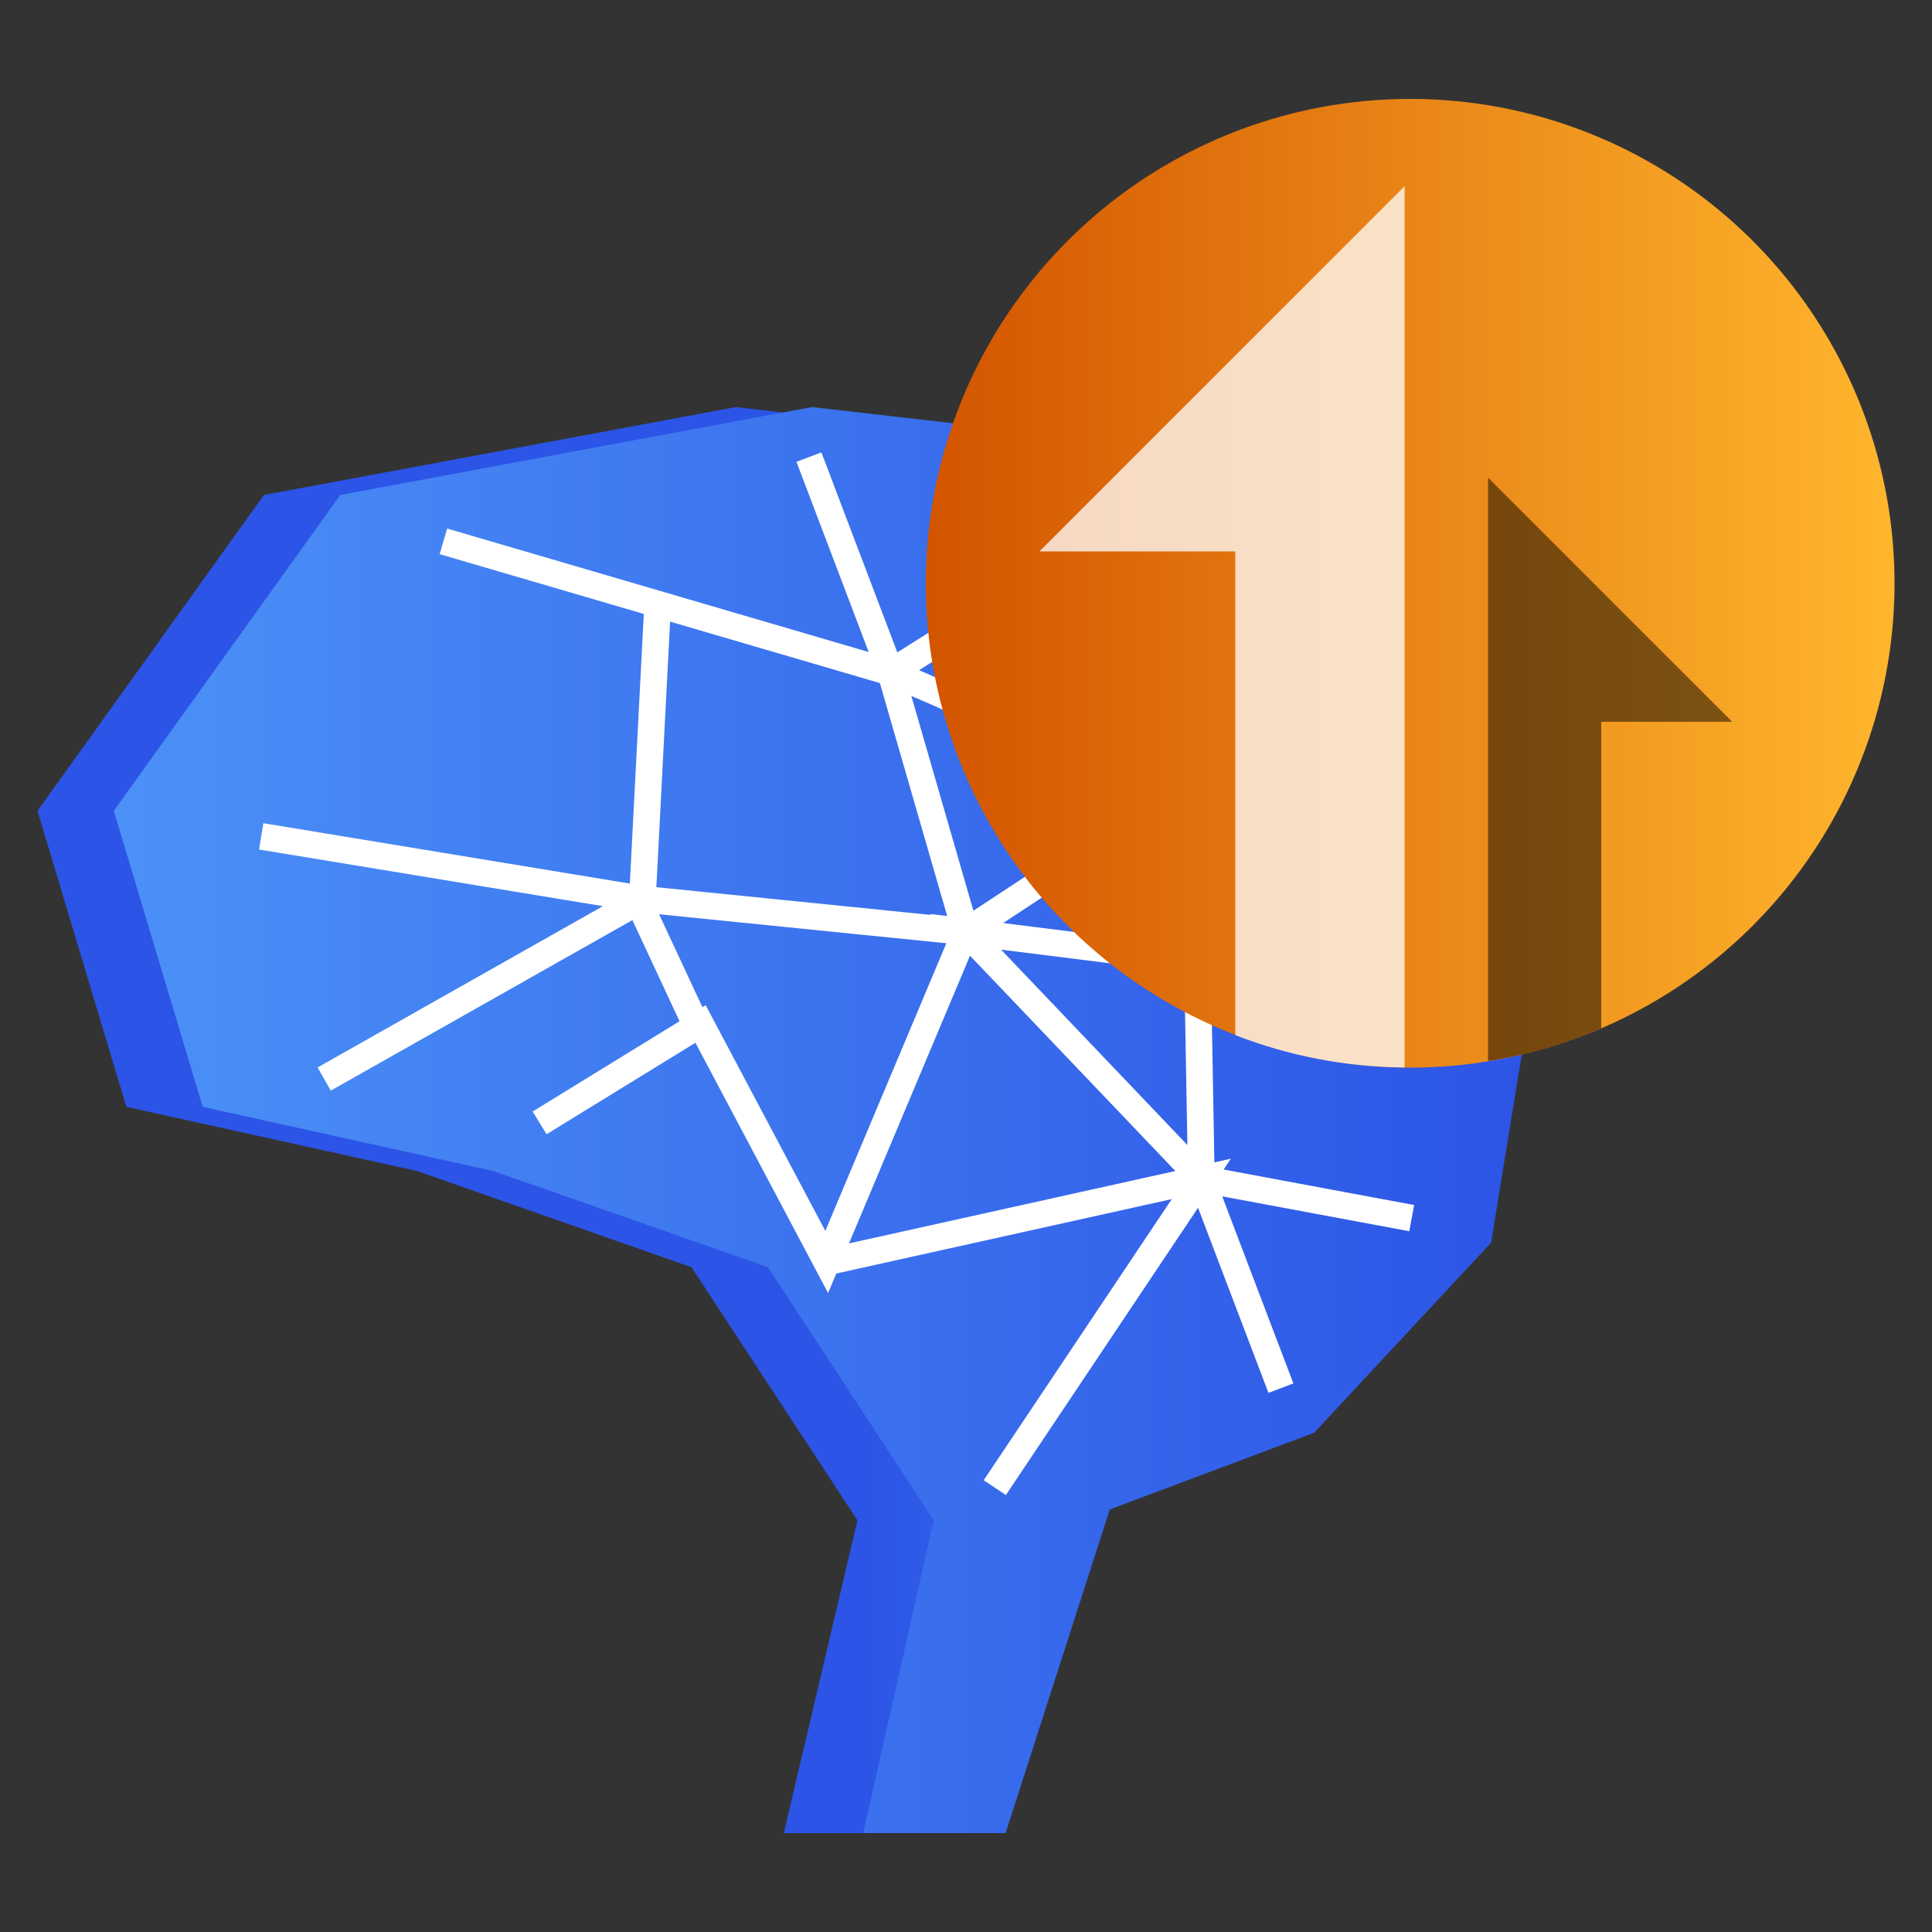
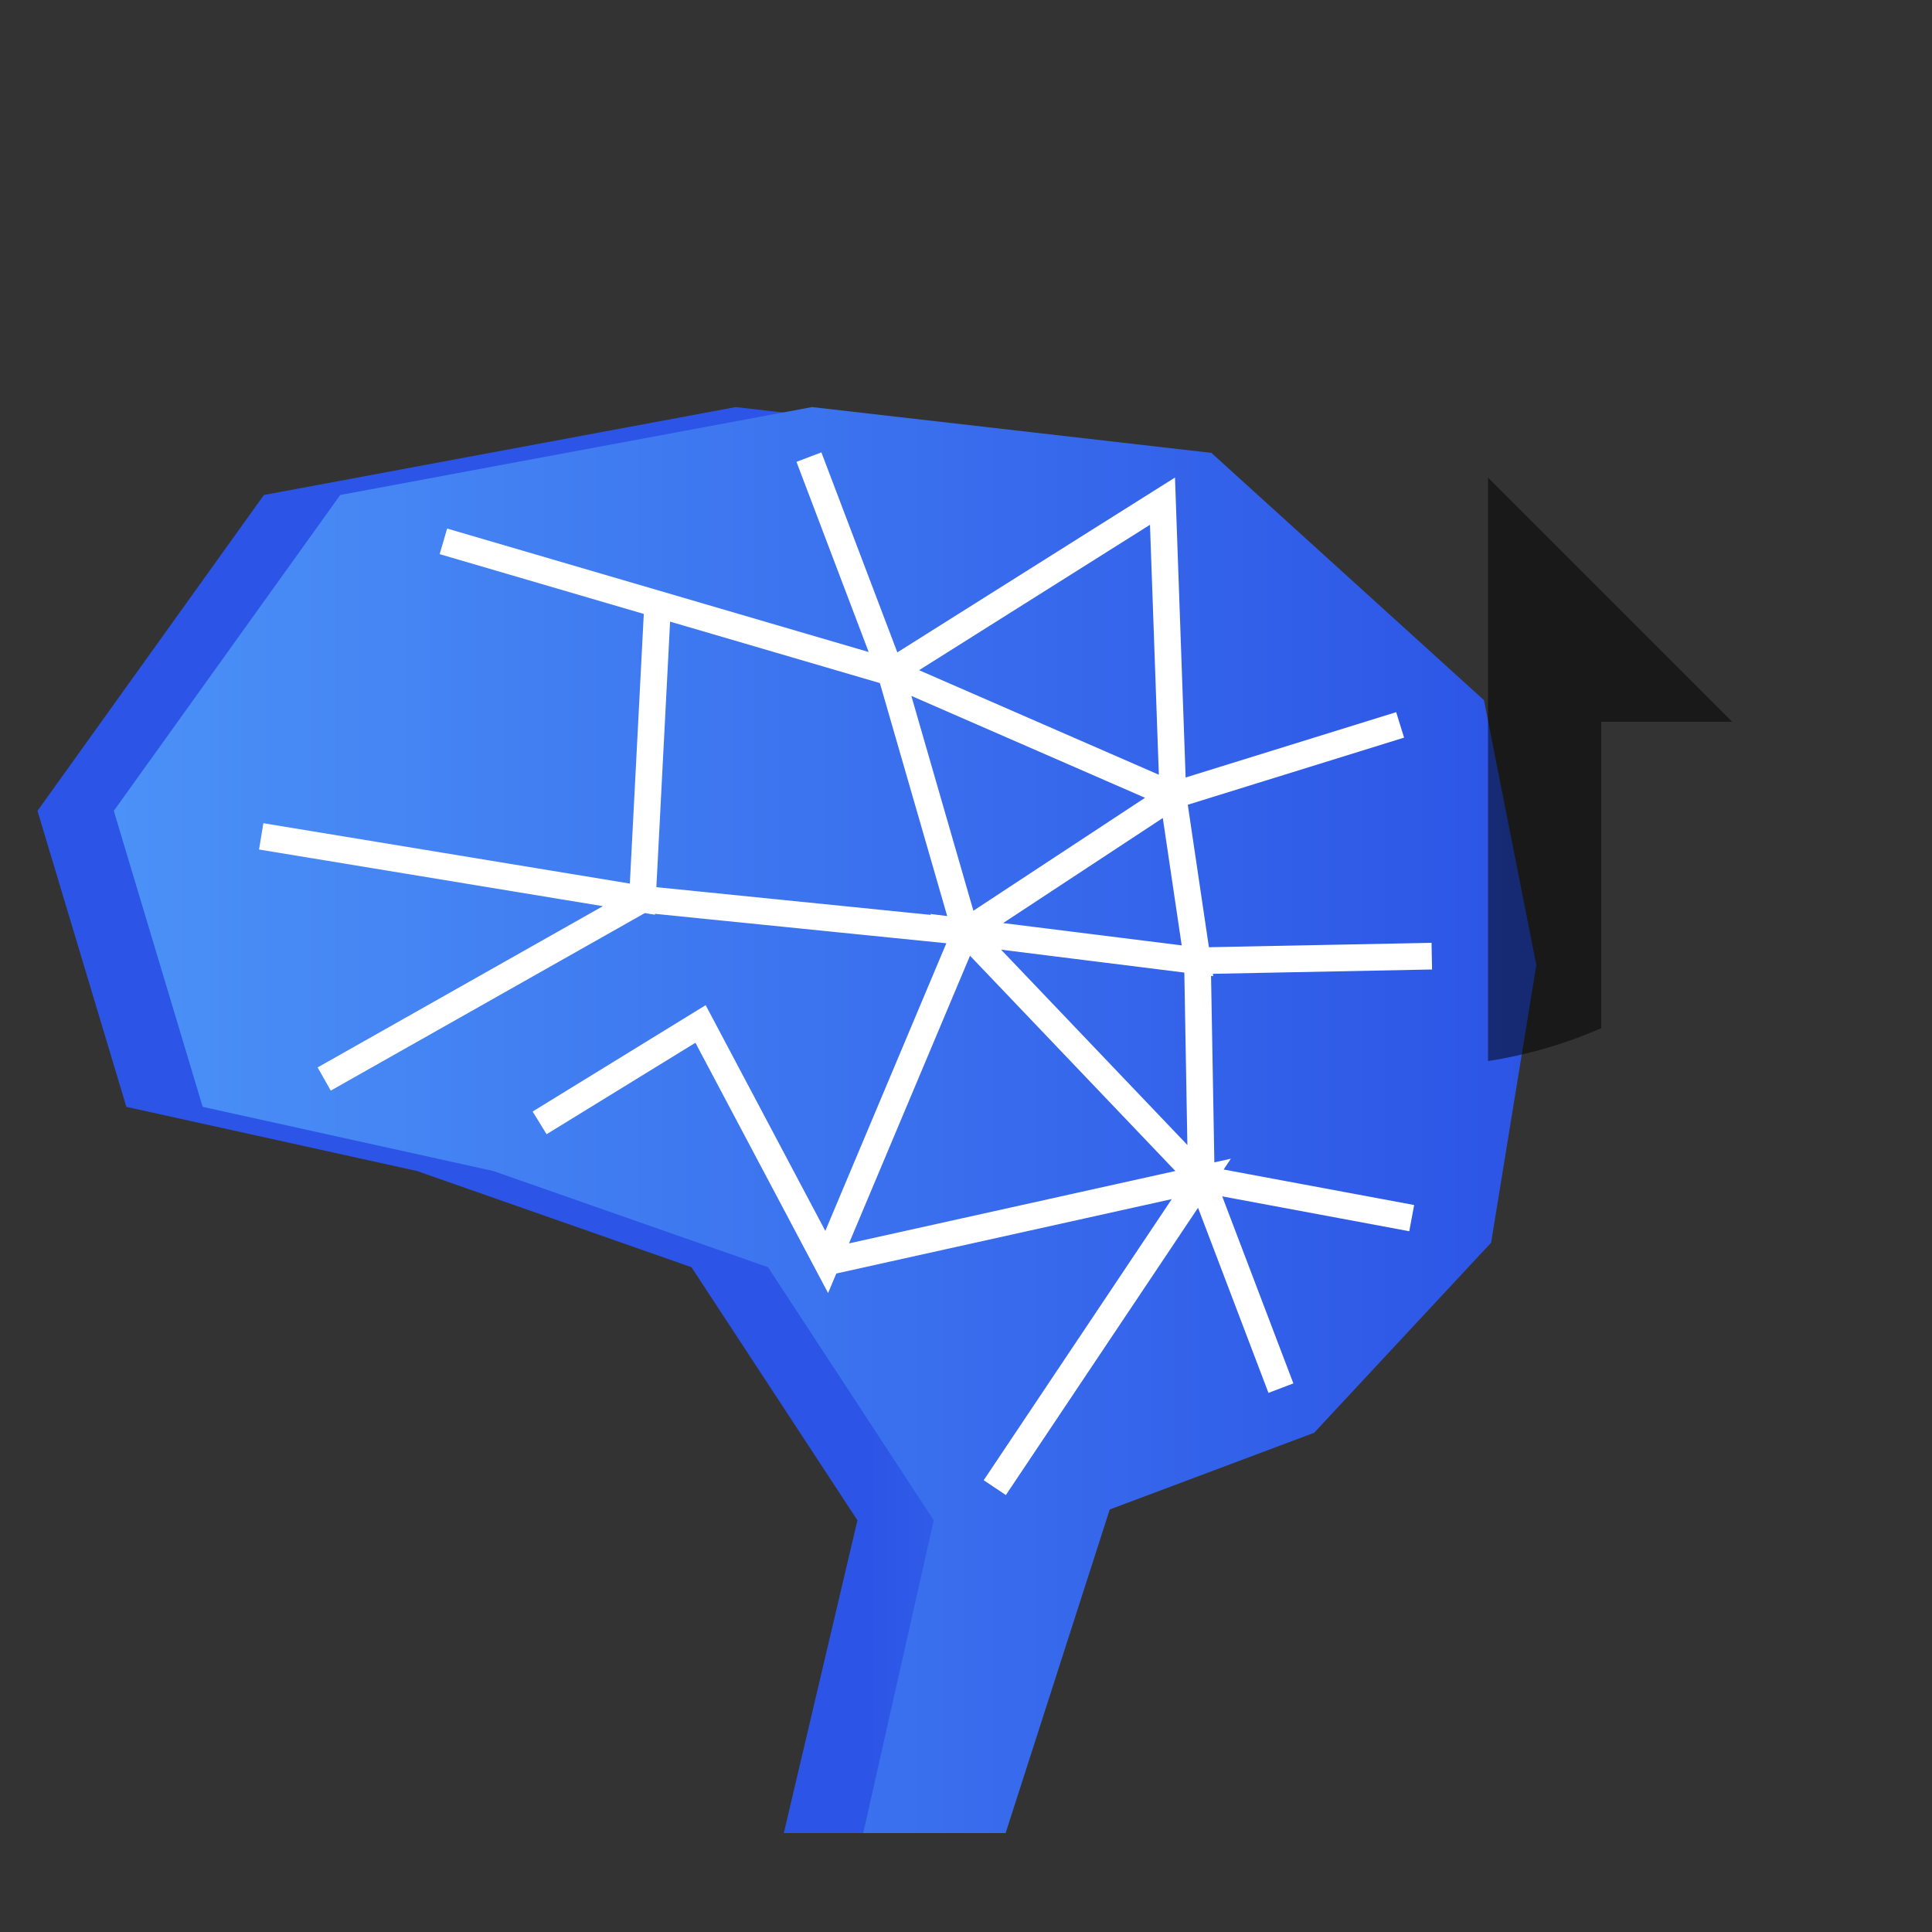
<svg xmlns="http://www.w3.org/2000/svg" xmlns:xlink="http://www.w3.org/1999/xlink" id="Layer_1" data-name="Layer 1" viewBox="0 0 100 100">
  <rect x="0" y="0" width="100" height="100" fill="#333333" stroke="none" />
  <defs>
    <style>
      .cls-1 {
        fill: url(#linear-gradient-2);
      }

      .cls-2 {
        fill: none;
        stroke: #fff;
        stroke-miterlimit: 10;
        stroke-width: 1.38px;
      }

      .cls-3 {
        opacity: .5;
      }

      .cls-4 {
        fill: #fff;
        opacity: .76;
      }

      .cls-5 {
        fill: url(#linear-gradient-3);
      }

      .cls-6 {
        fill: url(#linear-gradient);
      }
    </style>
    <linearGradient id="linear-gradient" x1="73.5" y1="57.98" x2="44.72" y2="57.98" gradientUnits="userSpaceOnUse">
      <stop offset="0" stop-color="#4b91f7" />
      <stop offset="1" stop-color="#2c54e6" />
    </linearGradient>
    <linearGradient id="linear-gradient-2" x1="5.89" y1="57.98" x2="79.52" y2="57.98" xlink:href="#linear-gradient" />
    <linearGradient id="linear-gradient-3" x1="47.92" y1="30.19" x2="98.06" y2="30.19" gradientUnits="userSpaceOnUse">
      <stop offset="0" stop-color="#d35400" />
      <stop offset="1" stop-color="#ffb62d" />
    </linearGradient>
  </defs>
  <g>
    <polygon class="cls-6" points="40.57 94.88 44.38 78.69 35.79 65.59 21.58 60.61 6.54 57.29 1.94 41.97 13.66 25.62 38.08 21.07 58.75 23.44 72.85 36.24 75.57 49.95 73.23 64.32 64.06 74.16 53.48 78.13 48.1 94.88 40.57 94.88" />
    <polygon class="cls-1" points="44.68 94.88 48.33 78.69 39.75 65.59 25.53 60.61 10.49 57.29 5.89 41.97 17.61 25.62 42.03 21.07 62.7 23.44 76.81 36.24 79.52 49.95 77.18 64.32 68.02 74.16 57.44 78.13 52.05 94.88 44.68 94.88" />
    <polyline class="cls-2" points="22.95 28.02 46.1 34.8 41.87 23.66 46.1 34.8 60.17 25.94 60.71 41.17 72.47 37.52 60.71 41.17 61.98 49.73 74.11 49.49 61.98 49.73 62.18 61.02 73.07 63.05 62.18 61.02 66.3 71.85 62.18 61.02 49.98 48.23 61.98 49.73 60.71 41.17 49.98 48.23 60.71 41.17 46.1 34.8 49.98 48.23 33.25 46.54 34.04 31.26 33.25 46.54 13.52 43.29 33.25 46.54 16.78 55.85 33.25 46.54 49.98 48.23 42.79 65.32 36.26 53 27.93 58.12 36.26 53 42.79 65.32 62.18 61.02 51.49 77" />
-     <line class="cls-2" x1="36.26" y1="53.56" x2="33.25" y2="47.1" />
  </g>
  <g>
-     <circle class="cls-5" cx="72.99" cy="30.19" r="25.07" />
-     <path class="cls-4" d="m72.7,9.65v45.6c-3.08-.02-6.03-.61-8.76-1.67v-25.04h-10.14l18.89-18.89Z" />
    <path class="cls-3" d="m89.65,37.36h-6.77v15.86c-1.84.8-3.8,1.38-5.86,1.7v-30.2l12.63,12.63Z" />
  </g>
</svg>